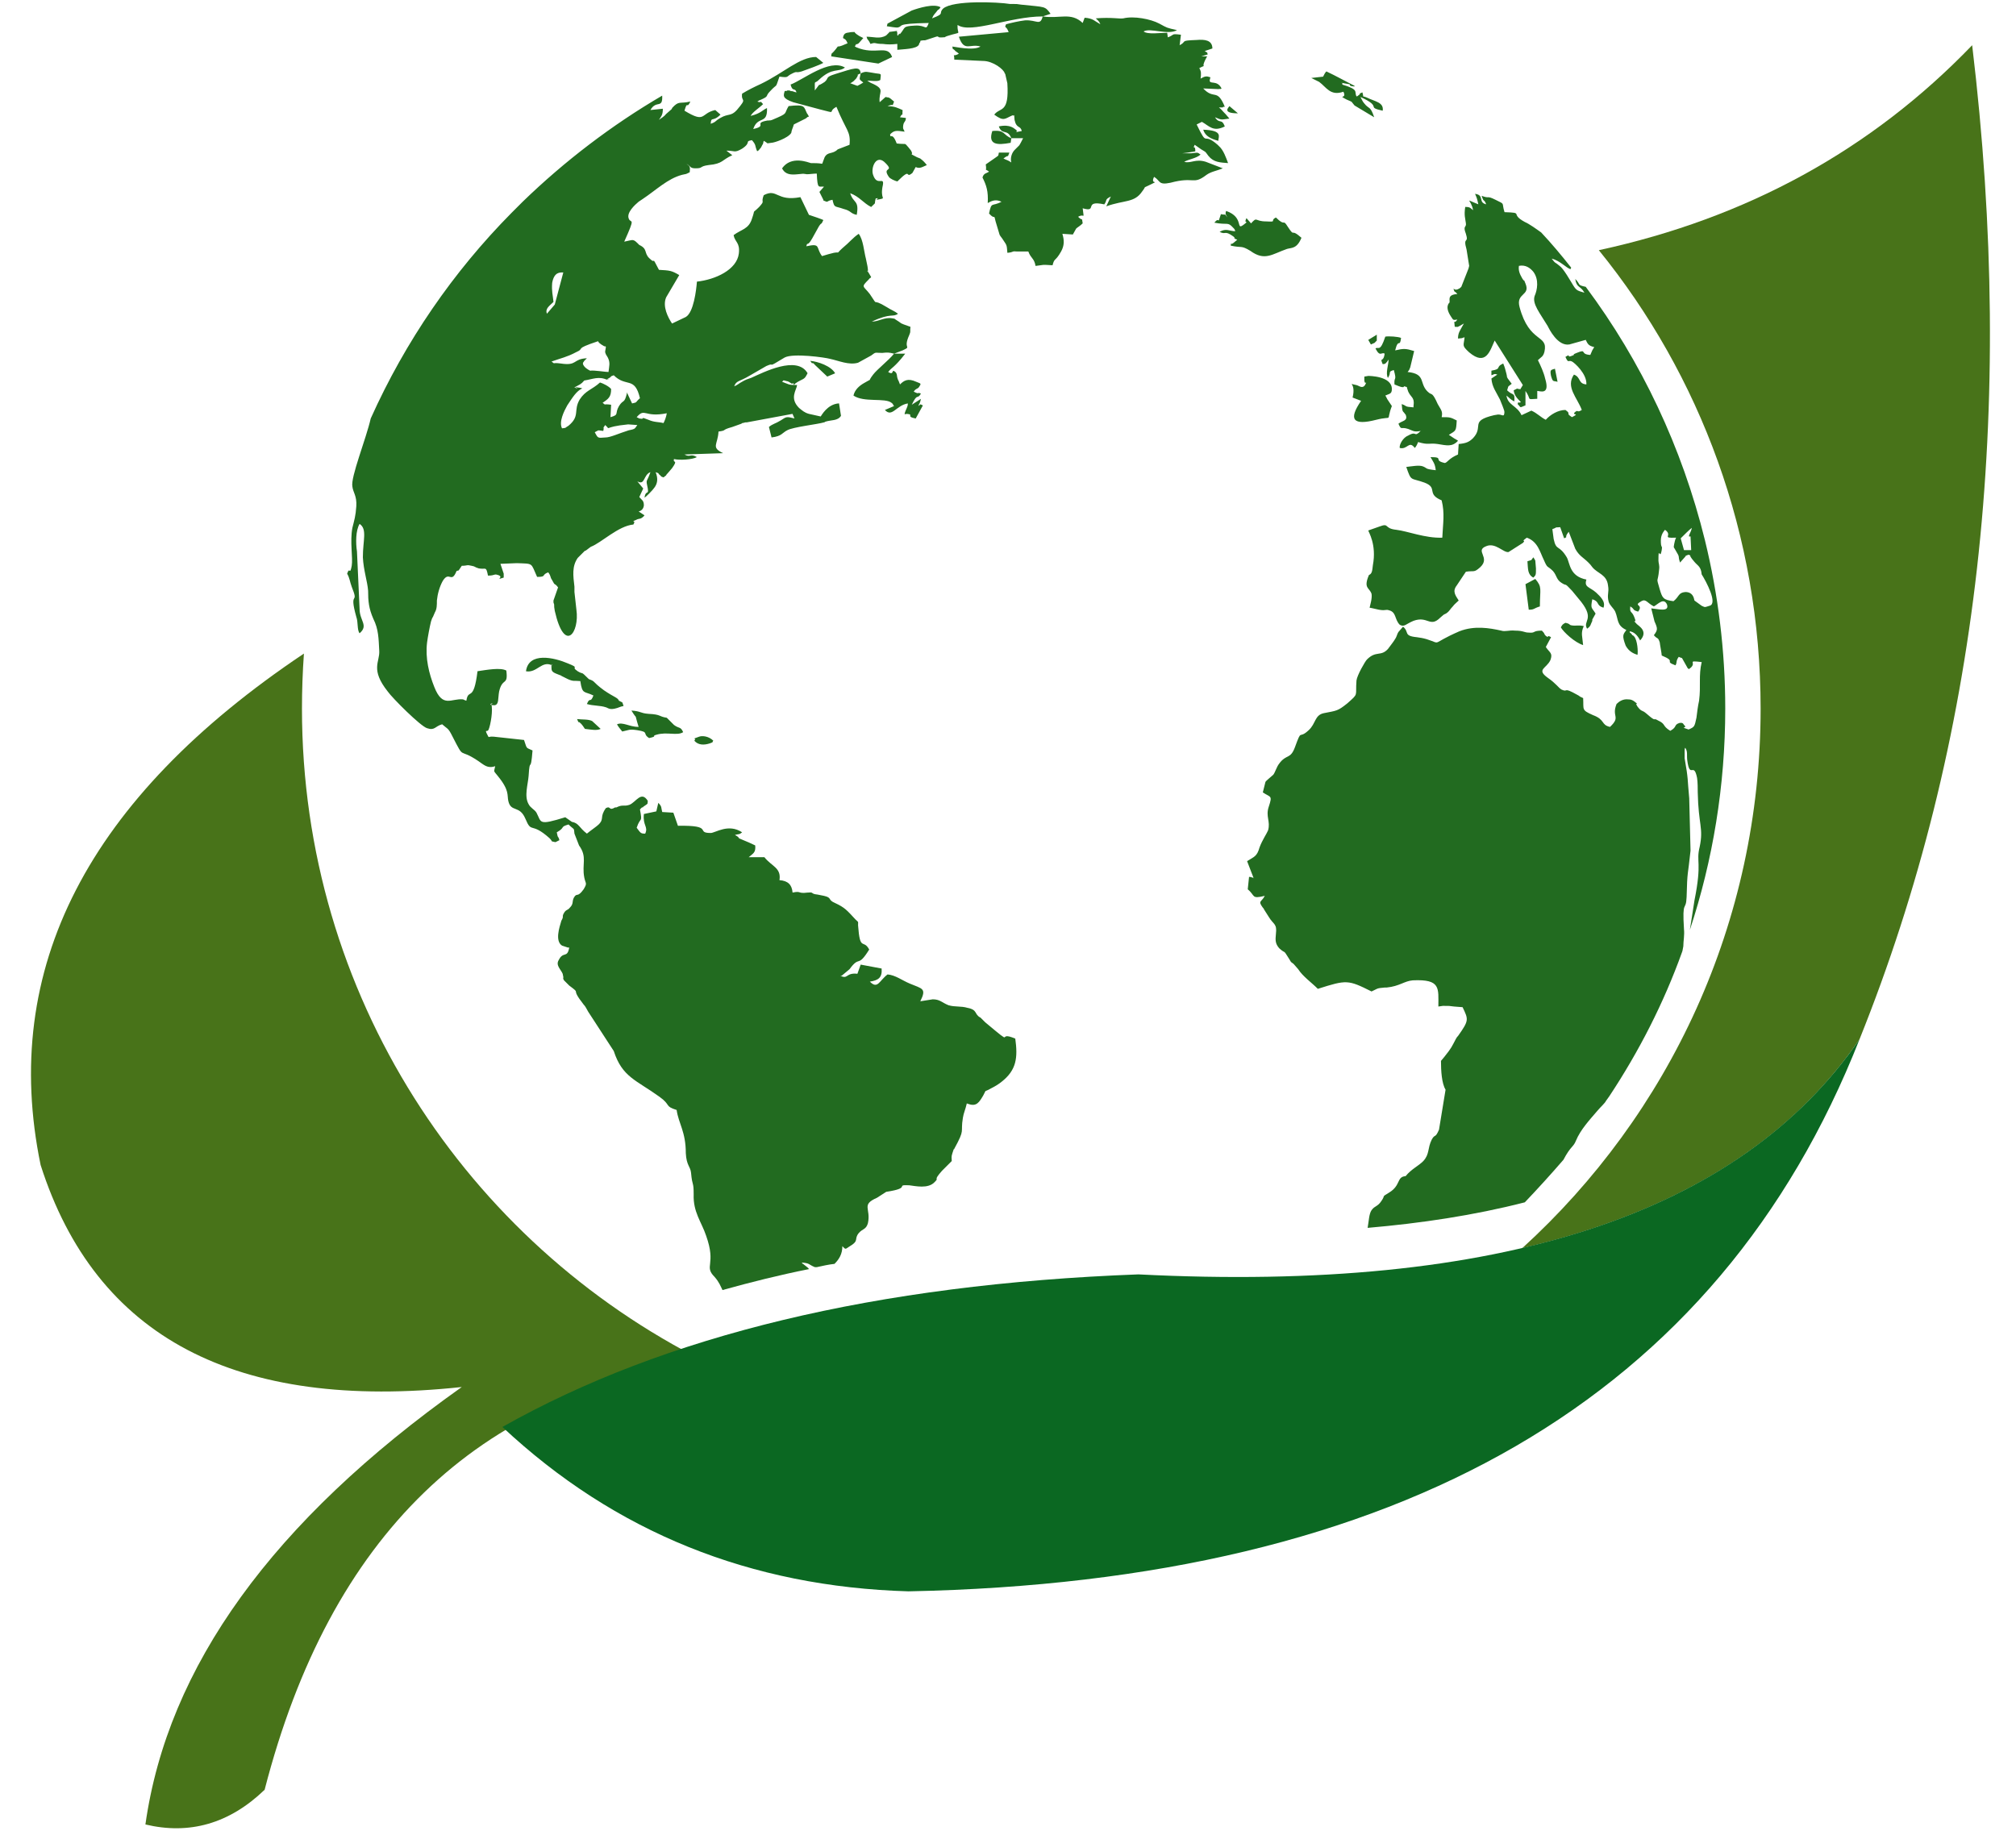
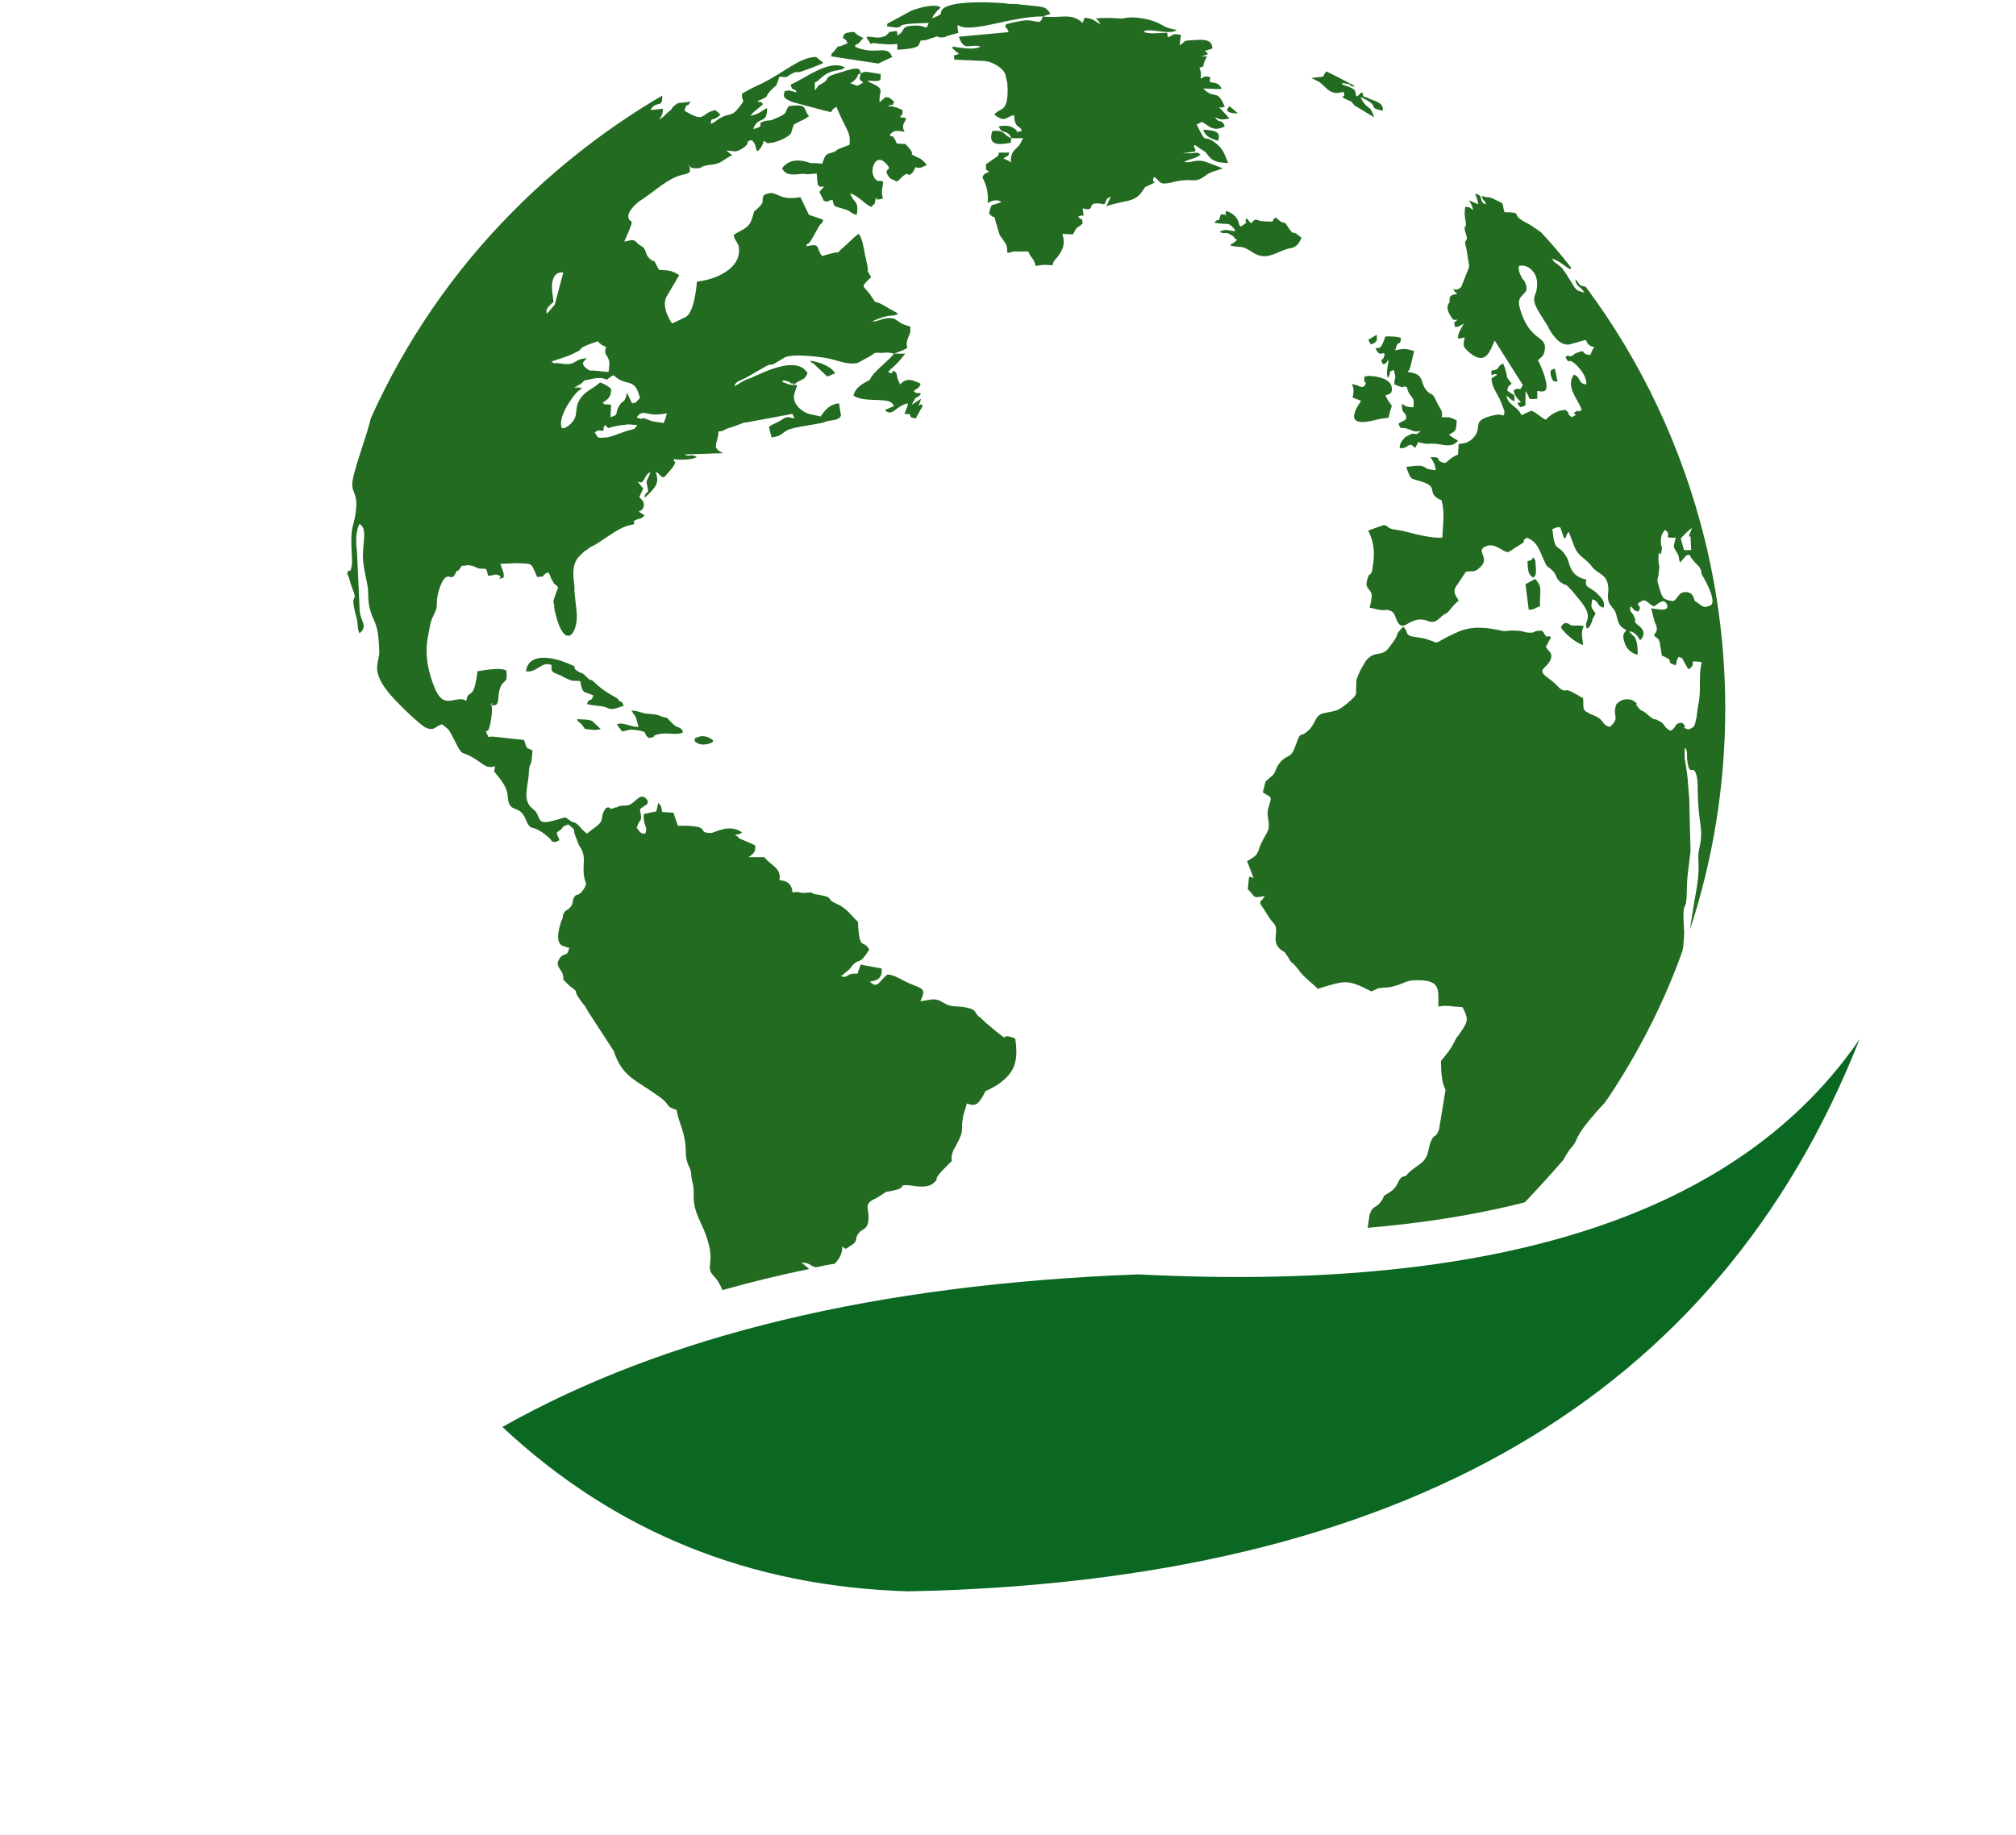
<svg xmlns="http://www.w3.org/2000/svg" height="2010.0" preserveAspectRatio="xMidYMid meet" version="1.0" viewBox="799.6 1017.0 2207.9 2010.0" width="2207.9" zoomAndPan="magnify">
  <g id="change1_1">
-     <path clip-rule="evenodd" d="M2550.62,1291.06c162.12-35.15,298.41-109.75,408.88-224.52 c48.06,400.99,7.17,763.96-123.38,1088.91c-77.47,113.34-200.85,189.38-369.42,228.83c160.68-146.34,261.11-356.51,261.11-591.08 C2727.8,1603.1,2661.81,1428.07,2550.62,1291.06L2550.62,1291.06z" fill="#487319" fill-rule="evenodd" />
-   </g>
+     </g>
  <g id="change1_2">
-     <path clip-rule="evenodd" d="M1089.42,2977.51c71.73-278.32,233.13-433.98,483.48-468.42 c-262.54-131.27-442.59-402.42-442.59-715.9c0-20.09,0.72-40.17,2.15-60.26c-236.72,158.53-332.84,345.04-288.37,560.24 c60.26,188.66,213.76,269.72,461.24,243.18c-207.31,147.05-322.08,306.3-346.47,479.18 C1006.93,3027,1050.69,3014.81,1089.42,2977.51L1089.42,2977.51z" fill="#487319" fill-rule="evenodd" />
-   </g>
+     </g>
  <g id="change2_1">
    <path clip-rule="evenodd" d="M2319.64,1727.92c-7.89,8.61-12.91,1.43-22.95,11.48 c-2.15,2.15-10.76,17.22-11.48,22.95c-1.43,17.93,2.87,13.63-10.04,25.11c-10.76,8.61-11.48,7.89-25.82,10.76 c-10.04,2.15-8.61,11.48-16.5,18.65c-11.48,10.76-7.17-2.87-15.06,18.65c-5.02,13.63-9.33,7.17-17.22,17.93 c-2.87,3.59-4.3,9.33-6.46,12.19c-1.43,1.43-7.89,6.46-8.61,7.89l-2.87,11.48c8.61,5.74,10.76,2.87,6.46,15.78 c-3.59,10.76,2.15,15.78-0.72,25.82c-1.43,3.59-6.46,10.76-9.33,18.65c-2.87,10.04-5.74,10.04-13.63,15.06l7.17,18.65 c-2.15,0.72,2.15,0-1.43-0.72c-4.3-0.72,3.59,0-3.59-0.72l-1.43,13.63c8.61,7.17,3.59,10.76,18.65,7.17 c-3.59,7.17-7.89,5.02-2.15,12.91l0.72,0.72c0,0.72,0.72,0.72,0.72,1.43l5.02,7.89c5.02,8.61,9.33,7.17,7.89,18.65 c-0.72,7.17-0.72,10.76,3.59,15.78c7.89,7.17,3.59,0,10.76,11.48c3.59,5.74,0.72,2.15,5.02,5.74l5.02,5.74 c5.02,7.89,14.35,14.35,21.52,21.52c31.56-10.04,33-10.04,58.82,2.87c6.46-2.87,5.02-3.59,14.35-4.3c0.72,0,1.43,0,2.15,0 c14.35-1.43,19.37-7.17,28.69-7.89c30.85-1.43,27.98,8.61,27.98,28.69l5.02-0.72c7.89,0,6.46,0,12.19,0.72l9.33,0.72 c6.46,13.63,7.17,14.35-5.02,31.56c-0.72,0.72-1.43,1.43-2.15,2.87c-5.02,9.33-4.3,9.33-12.91,20.09l-3.59,4.3 c0,10.76,0.72,24.39,5.02,31.56l-7.17,43.76c-4.3,10.04-4.3,4.3-7.89,10.76c-5.02,10.04-2.15,15.78-9.33,23.67 c-5.74,5.74-12.91,8.61-19.37,16.5c-10.04,0.72-5.02,10.04-17.93,17.93c-9.33,5.74-3.59,2.15-8.61,9.33 c-4.3,6.46-7.17,5.02-10.76,10.04c-2.87,4.3-2.87,11.48-4.3,19.37c58.1-5.02,116.21-13.63,172.16-27.98 c14.35-15.06,28.69-30.84,42.32-46.63c7.89-15.06,10.76-13.63,13.63-20.8c5.02-12.19,15.06-22.95,23.67-33 c3.59-4.3,7.89-7.89,9.33-10.76l3.59-5.02c32.28-48.78,59.54-101.86,79.62-157.81c0.72-1.43,0.72-3.59,1.43-6.46 c0-5.74,1.43-12.19,0.72-18.65c-2.15-33.71,2.15-18.65,2.87-35.15c0.72-30.13,1.43-22.95,4.3-50.93l-1.43-57.39 c-2.15-22.24-0.72-19.37-5.02-43.76v-8.61c0-2.87,0.72-2.87,0.72-2.87c2.87,4.3,1.43,7.89,2.15,13.63 c2.87,21.52,7.17,0.72,10.76,19.37c0.72,5.02,0.72,11.48,0.72,15.78c0.72,35.87,6.46,38.74,2.15,59.54 c-4.3,17.22,2.87,15.78-5.74,58.82c-0.72,4.3-2.87,18.65-5.02,32.28c25.11-76.04,38.74-157.81,38.74-242.46 c0-63.84-7.89-125.53-22.24-184.35c-25.11-101.86-69.58-195.83-130.55-277.61c-10.04-2.15-5.02-2.15-11.48-8.61 c1.43,10.04,5.74,7.17,10.04,15.06c-7.17-2.15-8.61-2.15-12.19-7.89s-10.76-18.65-15.06-21.52c-5.74-5.02-3.59-1.43-8.61-7.89 c9.33,2.15,16.5,10.76,20.8,11.48c0-0.72,0-1.43,0.72-1.43c-10.76-13.63-21.52-26.54-33-38.74c-5.02-3.59-12.91-9.33-17.93-11.48 c-17.22-9.33,0-10.04-22.24-10.76c-3.59-11.48,1.43-7.89-10.04-13.63c-10.04-5.02-5.74-0.72-15.06-4.3 c2.87,8.61,2.15,2.15,5.02,9.33c-9.33-2.15-1.43-10.04-12.19-11.48c2.15,5.02,2.15,5.02,3.59,11.48c-16.5-6.46-7.89-5.74-5.74,6.46 c-2.87-2.15-2.87-3.59-8.61-3.59c-1.43,9.33,0,12.19,0.72,17.93c0.72,5.02-3.59,2.15,0,11.48c3.59,11.48-3.59,2.15,0.72,17.22 l2.87,17.93c0,0.72-0.72,2.15-0.72,2.87l-7.89,20.09c0,0-2.15,2.15-2.87,2.15c-3.59,2.15-5.02,0-5.74,0c2.15,5.74,0,0.72,4.3,5.74 c-11.48,0.72-7.89,6.46-8.61,9.33c0,0-5.74,4.3,1.43,15.06c2.87,4.3,2.15,4.3,7.17,3.59c-4.3,6.46-3.59-2.87-2.87,7.89 c3.59,0,2.15,0.72,5.02-0.72l5.02-2.87c-4.3,7.89-6.46,10.04-6.46,16.5c7.17-0.72,2.15,0,7.17-1.43c-0.72,9.33-3.59,8.61,5.02,16.5 c18.65,15.78,22.95-2.15,27.98-12.91l30.85,48.78c-5.02,7.89-1.43,3.59-5.02,4.3c-2.15,0,2.15-2.15-5.02,1.43 c0.72,5.74,3.59,8.61,7.89,12.91c-3.59,2.15-2.15-2.15-3.59,2.15c4.3,4.3,1.43,4.3,8.61,1.43v-15.78c7.17,10.04,0,9.33,12.91,8.61 v-8.61c2.87,0,14.35,5.02,8.61-13.63c-1.43-6.46-5.02-14.35-7.89-20.09c3.59-3.59,5.74-3.59,7.17-9.33 c4.3-19.37-16.5-8.61-27.26-48.78c-4.3-15.78,12.19-12.19,6.46-25.82c-2.87-7.17,0,0-3.59-5.74c-2.87-5.02-4.3-8.61-3.59-13.63 c7.17-1.43,12.19,2.15,15.78,6.46c6.46,8.61,4.3,20.09,1.43,26.54c-2.87,8.61,5.74,18.65,14.35,33 c1.43,2.87,10.76,22.24,23.67,20.09l17.93-5.02c2.15,4.3,2.87,6.46,9.33,7.89l-2.15,3.59l-2.15,5.02 c-12.19-0.72-2.87-7.17-15.06-2.15c-7.17,2.87,1.43,0.72-6.46,3.59c-5.02,1.43,1.43-3.59-5.74,0.72c3.59,7.89,2.87,2.87,7.17,5.02 c2.87,1.43,16.5,13.63,15.78,25.11c-9.33-0.72-5.74-7.89-13.63-10.76c-9.33,13.63,3.59,25.11,8.61,38.74 c-5.74,3.59-3.59-0.72-7.17,2.15c-5.02,4.3,6.46,0.72-3.59,5.74c-7.89-5.02,0-2.87-7.17-7.89c-7.89,0-16.5,5.02-21.52,10.76 c-5.74-2.87-9.33-7.17-15.78-10.04l-10.76,5.02c-5.02-10.76-15.06-10.76-16.5-21.52c3.59,2.87,4.3,4.3,8.61,6.46 c0.72-10.76-1.43-5.74-7.89-12.19c2.15-6.46,0-2.87,5.02-7.17l-4.3-5.74c-2.15-4.3,0,0.72-1.43-5.02 c-1.43-5.02-1.43-6.46-3.59-11.48c-9.33,4.3-0.72,5.74-12.91,7.89v5.02c2.87-0.72,2.87-2.15,6.46-0.72l-6.46,4.3 c0.72,9.33,5.02,14.35,9.33,22.95l2.87,7.17c1.43,4.3,2.87,5.74,1.43,10.04c-2.15,0.72-2.15-0.72-6.46-0.72l-4.3,0.72 c-27.26,6.46-10.76,12.19-22.95,25.11c-4.3,4.3-7.89,5.74-15.78,6.46l-0.72,11.48c-10.04,4.3-11.48,8.61-14.35,9.33 c-13.63-2.87,0-6.46-15.78-6.46c2.87,5.02,5.02,7.17,5.74,14.35c-12.91-1.43-8.61-2.15-14.35-4.3c-4.3-1.43-11.48,0-17.93,0.72 c5.74,16.5,4.3,11.48,20.09,17.22c15.06,5.74,1.43,12.19,18.65,19.37c3.59,14.35,1.43,25.11,0.72,40.89 c-18.65,0.72-38.02-7.17-50.21-8.61c-14.35-1.43-7.17-7.89-18.65-3.59l-12.19,4.3c0,1.43,9.33,15.06,5.02,38.02 c-0.72,5.74-0.72,9.33-4.3,10.76c-6.46,15.06,0.72,13.63,2.87,20.8c0.72,5.02-1.43,11.48-2.15,15.06c1.43,0,9.33,2.15,10.04,2.15 c7.89,1.43,7.17-0.72,11.48,0.72c7.89,2.15,5.74,10.04,11.48,15.78c5.02,2.87,6.46-0.72,15.06-4.3c15.78-5.74,17.93,7.89,29.41-3.59 c6.46-5.74,2.87-2.15,7.17-5.02c2.87-2.15,3.59-4.3,6.46-7.17c2.15-2.87,3.59-3.59,6.46-6.46c-3.59-5.74-7.17-10.04-2.15-16.5 l10.04-15.06c9.33-1.43,8.61,1.43,15.78-5.02c11.48-10.76-6.46-17.93,6.46-22.95c10.04-4.3,18.65,7.17,24.39,6.46l15.78-10.04 c4.3-4.3-3.59,0,4.3-5.74c12.19,4.3,14.35,15.78,18.65,24.39c4.3,10.04,3.59,5.74,10.04,12.19c4.3,5.02,3.59,9.33,9.33,12.91 c6.46,4.3,2.15-1.43,11.48,8.61l10.04,12.19c15.06,19.37,1.43,20.8,6.46,29.41c4.3-2.87,3.59-4.3,5.74-8.61c0,0,0-0.72,0-1.43 l3.59-6.46c-4.3-7.17-5.74-5.02-3.59-15.78c8.61,2.87,3.59,6.46,12.19,9.33c2.87-7.17-4.3-12.91-7.89-16.5 c-7.17-6.46-13.63-5.74-10.76-14.35c-18.65-3.59-17.93-17.93-21.52-24.39c-8.61-14.35-11.48-6.46-14.35-20.09l-1.43-10.76 c7.89-2.87,0-1.43,8.61-2.15l4.3,12.19c5.02-2.15-0.72,0,5.02-7.17l7.17,18.65c4.3,7.89,8.61,9.33,14.35,15.06 c2.87,2.87,1.43,1.43,4.3,5.02c5.74,7.17,15.78,7.89,17.22,20.09c1.43,7.89-1.43,10.04,0.72,17.93c1.43,4.3,5.02,6.46,7.17,10.76 c3.59,8.61,1.43,15.06,12.19,20.09c-3.59,5.02-5.02,5.74-0.72,17.22c3.59,6.46,8.61,8.61,12.91,10.04c0.72-3.59,0-15.78-3.59-20.09 l-0.72-0.72c-0.72-0.72-0.72-0.72-1.43-0.72c0-0.72-0.72-0.72-0.72-1.43c-2.15-2.15-1.43,0-2.15-2.87 c5.02,0.72,8.61,4.3,11.48,10.04c9.33-10.04-1.43-15.78-3.59-17.93c-7.17-7.89,1.43,2.15-2.87-7.89c-2.87-7.17-5.02-3.59-4.3-11.48 c5.74,3.59,1.43,3.59,8.61,5.74c6.46-8.61-6.46-5.74,3.59-11.48c5.02-2.87,6.46,2.15,13.63,5.74c4.3-2.15,10.76-10.04,14.35-2.15 c2.87,8.61-9.33,5.02-17.22,4.3l3.59,14.35c3.59,7.89,3.59,9.33-0.72,15.06c4.3,5.02,4.3,1.43,6.46,7.89 c0,1.43,2.15,12.19,2.15,14.35c17.22,7.17,1.43,5.74,15.06,10.76c2.15-3.59,0-4.3,3.59-9.33c2.87,1.43,2.15,0.72,3.59,1.43 l6.46,11.48c0-0.72,0.72,0,0.72,0.72c11.48-7.17-4.3-10.04,14.35-7.89c-3.59,15.06-0.72,25.82-2.87,42.32 c-1.43,6.46-2.15,12.91-2.87,18.65c-2.15,10.04-2.15,10.04-8.61,12.91c-11.48-3.59,0-0.72-5.02-5.02c-0.72-0.72-0.72-2.87-5.02-2.15 c-6.46,2.15-2.15,4.3-10.04,8.61c-9.33-5.74-4.3-7.17-13.63-11.48c-5.74-3.59-0.72,2.87-12.19-7.17c-5.74-5.02-5.02-1.43-10.04-7.89 c-4.3-6.46,3.59,0-3.59-5.74c-2.15-1.43-3.59-2.15-6.46-2.15c-5.74-0.72-10.04,2.15-12.91,5.02c-5.74,14.35,5.02,13.63-7.17,25.11 c-10.04-2.15-5.02-7.89-18.65-12.91c-12.91-5.74-10.04-5.74-10.76-18.65c-6.46-2.87-2.15-1.43-6.46-3.59 c-16.5-9.33-9.33-2.15-17.22-5.74c-3.59-2.15-5.74-6.46-15.06-12.91c-12.91-9.33-1.43-10.04,2.87-19.37 c2.87-7.89-0.72-7.89-5.02-14.35l5.74-10.76c-6.46-3.59-0.72,2.15-5.74-1.43c-2.87-2.87,0-1.43-4.3-5.74 c-10.76,0-6.46,2.87-14.35,2.15c-5.02,0-5.74-2.15-15.06-2.15c-6.46-0.72-10.76,1.43-15.06,0c-12.91-2.87-29.41-5.74-45.91,0.72 c-33,14.35-17.93,14.35-35.87,8.61c-5.02-1.43-6.46-1.43-10.76-2.15c-15.06-1.43-7.89-5.74-15.06-11.48l-5.02,5.74 c-1.43,2.15-1.43,3.59-2.87,6.46C2325.38,1720.75,2323.23,1722.9,2319.64,1727.92L2319.64,1727.92z M2155.37,1141.14l-9.33-7.89 C2146.05,1133.97,2136.72,1141.14,2155.37,1141.14L2155.37,1141.14z M2298.12,1389.34l2.87,5.02c5.74-2.87,2.15,0,6.46-4.3v-6.46 L2298.12,1389.34z M2498.26,1428.79c2.15,7.17,2.15,5.02,7.17,6.46l-2.87-14.35C2498.26,1422.34,2496.82,1421.62,2498.26,1428.79 L2498.26,1428.79z M2133.85,1171.27c0-4.3,5.74-11.48-16.5-12.19C2119.51,1166.25,2125.96,1169.12,2133.85,1171.27L2133.85,1171.27z M1559.99,1828.35c4.3,5.02,10.76,5.02,17.22,2.87c4.3-1.43,2.15-1.43,3.59-2.87c-5.02-5.02-12.19-5.74-15.78-4.3 C1554.97,1827.63,1563.58,1824.76,1559.99,1828.35L1559.99,1828.35z M2472.43,1631.8c0.72,8.61,0,14.35,6.46,17.93 c2.87-2.87,2.87-2.87,2.87-10.04l-0.72-8.61c-1.43-2.87-1.43-2.15-2.15-3.59C2475.3,1631.8,2478.89,1629.64,2472.43,1631.8 L2472.43,1631.8z M1440.2,1815.43c6.46,0.72,12.91,2.15,17.22,0l-9.33-8.61c-4.3-2.15-10.76-1.43-16.5-2.15 c3.59,7.89-0.72,0,4.3,5.02C1437.33,1811.13,1438.76,1813.28,1440.2,1815.43L1440.2,1815.43z M1705.61,1429.51l8.61-3.59 c-4.3-7.89-18.65-12.91-27.26-13.63c4.3,6.46,0-1.43,5.74,5.02L1705.61,1429.51z M1907.18,1168.4c-9.33-3.59-6.46-9.33-20.8-7.89 c-5.02,15.06,5.02,15.78,20.09,12.91L1907.18,1168.4h12.91c-0.72,1.43-3.59,7.17-4.3,7.89l-4.3,4.3l-0.72,0.72 c-2.87,2.87-5.02,8.61-3.59,13.63c-4.3-2.87-4.3-2.15-8.61-4.3c7.17-5.74,3.59,0.72,6.46-6.46h-11.48 c-1.43,5.02,2.87,0.72-14.35,12.91c1.43,9.33-2.15,3.59,3.59,7.89c-2.87,2.15-5.74,1.43-7.17,6.46c4.3,8.61,6.46,15.06,5.74,27.98 c2.87-1.43,7.89-5.02,15.06-1.43c-10.76,5.74-10.76-0.72-13.63,12.91c7.17,7.89,5.02-0.72,7.17,8.61l4.3,14.35 c0,0.72,0.72,0.72,0.72,1.43l2.15,2.87c5.02,7.89,5.02,5.74,5.74,15.78c7.89-0.72,4.3-2.15,10.76-1.43c5.74,0,3.59,0,12.19,0 c2.87,7.89,6.46,7.17,7.89,15.78c12.19-1.43,5.02-1.43,18.65-0.72c2.15-8.61,2.87-3.59,9.33-15.06c3.59-6.46,3.59-12.19,1.43-19.37 l11.48,0.72l3.59-6.46c1.43-1.43,4.3-2.87,7.17-5.74c-1.43-7.89,0.72-1.43-5.02-7.17c7.17-4.3,6.46,4.3,5.02-9.33 c17.22,5.02,0-9.33,23.67-4.3c3.59-5.02,0-5.02,7.17-8.61l-5.02,10.76c20.09-7.17,30.85-3.59,39.45-16.5c5.02-6.46,0-2.87,7.17-6.46 c14.35-7.17,0.72,0.72,5.74-9.33c7.17,4.3,4.3,9.33,17.93,6.46c26.54-7.17,24.39,2.87,39.45-8.61c5.02-3.59,10.76-4.3,17.93-7.17 l-18.65-7.17c-11.48-3.59-16.5,2.15-23.67,0c5.02-2.87,12.91-3.59,17.93-7.89c-3.59-2.87-3.59-2.15-10.04-1.43h-8.61 c-0.72,0-1.43,0-1.43,0l5.74-0.72c3.59-0.72,5.74-0.72,8.61-1.43c0-8.61-3.59-0.72-0.72-7.17l7.17,5.02 c5.74,3.59,3.59,1.43,7.89,7.17c5.74,7.17,12.91,7.17,21.52,7.89c-2.15-5.74-5.02-14.35-10.04-18.65c-0.72-0.72-0.72-0.72-1.43-1.43 c-17.22-15.06-10.04,4.3-22.95-22.24l5.74-2.87c7.89,4.3,12.19,11.48,25.11,5.02c-3.59-9.33-5.74-2.15-10.76-10.04 c7.17,2.87,5.74,2.87,15.78,1.43l-4.3-5.02l-0.72-0.72c-3.59-3.59-2.87-3.59-6.46-6.46h4.3c0-0.72,0.72-0.72,1.43-0.72h0.72 c-8.61-20.8-11.48-7.17-23.67-20.09l16.5,0.72c4.3-0.72,1.43,0.72,3.59-0.72c-5.02-10.04-13.63-3.59-12.91-9.33 c0-0.72,0.72-2.15,0.72-2.87c-4.3-1.43-5.74-1.43-10.76,1.43c0.72-5.74,0.72-7.89-1.43-11.48c10.76-5.74-0.72,3.59,8.61-12.91 c-0.72,0-6.46,0-6.46,0l7.17-2.15c-2.15-4.3,2.15,0-2.15-2.87c0,0-0.72-0.72-1.43-0.72l8.61-2.87c0-9.33-8.61-10.04-17.22-9.33 c-19.37,0.72-10.04,1.43-18.65,5.74l1.43-11.48c-11.48-1.43-6.46,0-14.35,2.87l-0.72-5.02c-7.17,0-21.52,2.15-25.82-1.43 c7.17-4.3,26.54,4.3,36.58-1.43c-12.19-2.87-10.04-2.15-19.37-7.17s-27.98-8.61-39.45-5.74c-4.3,0.72-12.91-1.43-30.13,0 c2.15,2.15,3.59,2.87,5.02,6.46c-6.46-3.59-7.89-6.46-17.22-7.17l-2.15,5.74c-12.91-12.19-25.11-4.3-43.76-7.17l8.61-2.87 c-6.46-8.61-5.02-7.17-32.28-10.04c-5.02-0.72-4.3-0.72-8.61-0.72c-3.59,0-0.72,0-3.59,0c-12.91-2.15-62.41-4.3-73.17,5.02 c-5.74,5.74,2.87,5.02-12.19,10.76c2.15-5.02,2.87-4.3,6.46-9.33c0.72,0,2.15-1.43,2.87-2.87c-7.17-4.3-23.67,0.72-31.56,3.59 l-26.54,14.35l-0.72,2.87c4.3,0.72,9.33,1.43,11.48,1.43c7.89-1.43-4.3-4.3,34.43-5.02c-3.59,9.33-2.15,2.15-15.06,2.87 c-14.35,0.72-10.04,2.15-16.5,9.33c-0.72,0-0.72-0.72-0.72-0.72c-2.87,5.74-2.15-0.72-2.15-1.43c-2.87-0.72,4.3-2.15-5.02-0.72 c-6.46,0.72-2.87,0.72-4.3,1.43l-2.87,2.87c-7.17,4.3-13.63,1.43-21.52,1.43c1.43,5.02,0.72,0.72,4.3,7.89c6.46-2.15,3.59,0,13.63,0 c5.02,0.72,9.33,0.72,15.78,0v6.46c5.74-0.72,21.52-0.72,23.67-5.74l0.72-2.15c0.72,0,0.72-0.72,0.72-0.72c0-0.72,0-1.43,0.72-1.43 c2.87-0.72,4.3,0,5.74-0.72l4.3-1.43c14.35-5.02,4.3-0.72,13.63-1.43c7.17-0.72-0.72,0.72,5.02-1.43c17.93-5.74,10.76,0,11.48-12.19 c14.35,10.04,57.39-9.33,93.25-9.33c-2.87,10.76-6.46,3.59-19.37,4.3c-6.46,0.72-15.78,2.87-20.8,4.3c-2.15,5.02,0,0.72,2.87,8.61 l-54.52,5.02c5.74,17.22,12.19,7.17,23.67,10.76c-7.89,5.02-28.69,0-30.85,0c1.43,5.74-0.72,0.72,2.87,4.3 c0,0.72,2.15,1.43,4.3,3.59c-7.89,4.3-5.02-2.15-5.02,6.46l31.56,1.43c10.76,0,22.95,9.33,23.67,13.63 c0.72,0.72,0.72,0.72,0.72,1.43l2.15,9.33c2.15,33.71-7.89,25.82-14.35,34.43c10.76,7.89,11.48,4.3,20.09,0.72 c2.15,1.43,1.43-3.59,2.15,5.02c2.15,10.04,6.46,5.74,7.89,12.19c-10.76,2.15-2.87,0.72-6.46-1.43c-1.43-0.72-5.74-6.46-18.65-3.59 C1897.14,1165.53,1902.87,1157.64,1907.18,1168.4L1907.18,1168.4z M2533.41,1723.62c-0.72-9.33-2.87-12.91,0.72-20.8 c-6.46-1.43-7.89,0-12.91-0.72c-4.3-0.72-0.72-1.43-7.17-2.87c-2.87,1.43-3.59,2.15-5.02,5.02 C2511.89,1709.27,2524.08,1720.75,2533.41,1723.62L2533.41,1723.62z M2470.28,1656.9l3.59,27.98c6.46,0,5.02-1.43,12.19-3.59 c0-19.37,2.87-20.8-5.02-30.13L2470.28,1656.9z M1529.86,1803.24c-9.33-1.43-5.74-3.59-20.09-4.3c-9.33-0.72-7.89-2.87-18.65-3.59 c7.89,12.91,2.15-0.72,7.89,17.93c-10.04,0-17.22-5.74-23.67-2.87c1.43,2.87,3.59,5.02,5.74,7.89c7.17-1.43,7.17-2.87,16.5-1.43 c13.63,2.15,5.02,3.59,12.91,8.61c10.04-2.15,2.15-2.15,7.89-3.59c11.48-3.59,22.95,1.43,29.41-2.87c-2.87-6.46-4.3-3.59-10.04-7.89 L1529.86,1803.24z M1717.09,1067.98l-2.15,2.87c-5.74,7.17-4.3,2.87-5.02,7.89l51.65,7.89l15.06-7.17 c-5.02-14.35-17.93-1.43-39.45-10.76c0,0-0.72-0.72-1.43-0.72c2.87-5.02,0-0.72,4.3-3.59l5.02-5.74l-4.3-2.15 c-9.33-5.74-1.43-4.3-9.33-4.3c-2.15,0.72-6.46,0-7.89,3.59c-2.15,5.74,1.43,0.72,4.3,8.61 C1722.82,1066.54,1719.95,1067.98,1717.09,1067.98L1717.09,1067.98z M2235.72,1102.41l8.61,4.3c7.89,5.74,12.19,15.78,26.54,10.76 c4.3,8.61-7.17,2.87,3.59,8.61c7.89,3.59,3.59,0.72,8.61,6.46l21.52,12.91c-4.3-12.91-5.74-8.61-10.76-15.06 c-1.43-1.43-2.87-4.3-4.3-7.17c25.11,11.48,5.02,10.76,24.39,15.06c1.43-9.33-8.61-10.04-17.22-14.35 c-6.46-2.87-2.87,1.43-5.02-5.74c-5.74,2.15-1.43,1.43-2.87,2.15l-2.87,2.15h-0.72c-2.87-5.02,3.59-7.17-15.78-12.91 c2.87-2.15-7.89-2.87,5.74-0.72c6.46,0.72-1.43,2.15,7.89,2.87v-0.72c-10.04-5.02-20.09-10.76-30.85-15.78 c-1.43,1.43-2.15,2.87-3.59,5.74L2235.72,1102.41z M1477.5,1784.59c-1.43-3.59-5.02-3.59-16.5-11.48 c-13.63-10.04-8.61-9.33-16.5-12.19c-10.04-10.04-5.02-4.3-12.19-8.61c-8.61-5.74,3.59-2.87-10.76-8.61 c-15.06-6.46-43.04-12.91-45.91,8.61c12.19,2.15,17.22-12.19,28.69-6.46c2.15,8.61-1.43-8.61-0.72,3.59c0,4.3,4.3,5.02,9.33,7.17 c0.72,0,1.43,0.72,1.43,0.72l7.17,3.59c6.46,2.87,6.46,1.43,13.63,2.15c2.15,15.06,4.3,10.76,14.35,15.78 c-3.59,9.33-3.59,0.72-7.17,9.33c7.17,2.15,14.35,1.43,20.8,3.59c2.87,0.72,4.3,4.3,16.5-0.72l2.87-0.72 C1480.37,1784.59,1482.52,1787.46,1477.5,1784.59L1477.5,1784.59z M2323.95,1461.79l-4.3-6.46c-0.72-0.72-2.15-4.3-2.87-5.02 c4.3-2.15,7.17-1.43,7.17-7.17c0-14.35-25.11-14.35-25.82-14.35l-4.3,0.72c-0.72,12.91,4.3,2.15,0.72,9.33 c-2.87,4.3-6.46,0.72-9.33,0c-11.48-2.15,0-3.59-4.3,13.63l9.33,3.59c-14.35,20.8-8.61,27.26,16.5,20.8 C2326.82,1471.83,2316.77,1480.44,2323.95,1461.79L2323.95,1461.79z M1778.78,1404.4c-5.74,7.17-18.65,17.22-22.95,22.95 c-7.17,9.33,0.72,2.87-10.04,9.33c-5.02,2.87-10.04,7.17-11.48,13.63c11.48,7.89,34.43,2.15,41.61,7.89 c2.87,2.15,0.72,1.43,2.87,3.59l-10.04,4.3c7.89,8.61,12.19-5.02,25.11-7.17c0,4.3-2.15,5.74-3.59,11.48c2.87,1.43-1.43,0,2.87,0 c7.89,0.72-2.15,2.87,9.33,5.02l7.89-14.35c-4.3-1.43-0.72-2.15-5.02,0.72c1.43-4.3,1.43-1.43,2.87-7.89l-10.04,6.46 c6.46-13.63,5.74-5.02,10.04-12.19c-5.02-2.15-0.72,1.43-7.89-2.15c2.15-3.59,4.3-2.87,5.74-5.02c2.87-4.3,2.15-3.59-2.87-5.74 c-9.33-4.3-13.63-1.43-17.93,2.87c-0.72-1.43-1.43-4.3-2.15-5.02l-0.72-2.15c-0.72-2.15,0-4.3-2.15-6.46c-5.02-4.3-0.72,4.3-7.89,0 c3.59-5.02,6.46-4.3,18.65-20.09H1778.78l9.33-3.59c10.76-5.02,0-0.72,7.17-16.5c2.15-5.02,0.72-3.59,1.43-9.33 c-14.35-5.02-7.89-2.87-15.06-7.17c-3.59-2.15-0.72-1.43-5.02-2.15c-8.61-1.43-14.35,3.59-22.24,3.59 c21.52-10.04,22.95-4.3,28.69-8.61c-3.59-2.87-7.89-4.3-12.19-7.17c-18.65-11.48-7.89,1.43-18.65-14.35 c-7.17-9.33-10.04-7.17-1.43-15.78c3.59-4.3,0,0.72,2.87-2.87c-10.04-17.93,0.72,7.89-5.74-20.09c-2.15-7.89-2.87-20.8-7.89-27.26 c-6.46,4.3-10.04,9.33-17.93,15.78c-7.89,7.17-1.43,3.59-9.33,5.02c-2.87,0.72-8.61,2.15-12.91,3.59 c-7.17-9.33-0.72-14.35-17.22-10.76c1.43-5.74,0.72,1.43,6.46-8.61l7.17-12.91c3.59-5.74,2.15-0.72,5.02-7.17 c-0.72-0.72-11.48-4.3-15.78-5.74l-9.33-19.37c-26.54,5.02-25.11-10.04-40.17-2.15c-3.59,9.33,2.15,5.02-5.02,12.91 c-8.61,8.61-3.59,0.72-7.89,12.91c-3.59,11.48-11.48,11.48-20.09,17.93c1.43,7.89,7.17,7.89,5.74,20.08 c-2.15,17.93-25.82,28.69-45.91,30.85c-0.72,9.33-3.59,33.71-12.19,38.74l-15.06,7.17c-4.3-6.46-10.76-18.65-6.46-28.69l14.35-24.39 c-8.61-5.02-10.04-5.02-22.24-5.74c-9.33-17.93-2.15-4.3-10.76-12.91c-5.74-5.74-1.43-10.04-10.76-14.35 c-7.17-7.17-5.74-5.74-16.5-3.59c12.91-28.69,7.17-19.37,5.02-25.11c-2.87-6.46,6.46-15.06,10.76-18.65l4.3-2.87 c15.06-10.04,27.26-22.24,43.04-26.54c5.74-1.43,2.87,0,8.61-2.87c0.72-6.46,0-6.46-3.59-9.33c5.02,2.87,3.59,5.02,10.04,5.02 c8.61,0,3.59-2.15,14.35-3.59c15.78-1.43,14.35-5.74,25.82-10.76l-6.46-5.02c9.33,0,8.61,2.87,17.22-2.15 c10.76-7.17,2.15-7.89,10.76-9.33c5.02,5.74,2.87,5.74,5.74,12.19l2.15-1.43c0-0.72,0,0,2.15-2.87l1.43-2.87 c0.72-1.43,0,2.15,1.43-4.3c6.46,3.59,1.43,2.87,8.61,2.15c2.87,0,17.93-5.02,21.52-10.76c0.72-4.3,1.43-4.3,2.87-9.33l12.91-6.46 c3.59-2.15-0.72-0.72,3.59-2.15c-0.72-1.43-1.43-2.87-2.15-3.59c-3.59-7.17-1.43-10.04-20.09-7.89c-5.74,9.33,0.72,7.17-17.93,15.06 c-4.3,1.43,0,0-3.59,0.72c-0.72,0-0.72,0-1.43,0c-16.5,2.87,0.72,5.74-15.78,9.33c5.02-15.06,15.78-4.3,15.06-22.95 c-5.02,2.15-6.46,5.74-17.93,8.61c2.15-4.3,9.33-8.61,13.63-12.91c-4.3-5.02-0.72-0.72-6.46-2.87c0.72,0,1.43-0.72,1.43-0.72 s0.72-0.72,1.43-0.72c11.48-5.02,5.02-3.59,11.48-10.04c8.61-9.33,5.02-1.43,10.04-15.78c11.48,1.43,6.46,0,14.35-3.59 c5.74-2.87,2.87,0,10.04-2.15c4.3-1.43,20.09-7.17,23.67-9.33l-7.89-6.46c-17.93,0-35.15,17.22-60.26,29.41 c-7.89,3.59-13.63,6.46-20.8,10.76c-1.43,10.04,6.46,3.59-5.74,17.93c-6.46,7.17-9.33,3.59-17.93,8.61 c-6.46,3.59-4.3,4.3-10.76,6.46c0.72-8.61,2.15-1.43,10.76-10.04l-5.74-5.02c-16.5,3.59-10.04,15.06-33.71,0.72 c3.59-12.19,2.15-0.72,6.46-10.04c-12.19,2.87-12.19-1.43-20.09,7.17c0,0.72,0,0.72-0.72,1.43l-5.74,5.02 c-2.15,2.87-5.02,4.3-7.89,6.46c2.87-4.3,4.3-5.74,4.3-12.19l-13.63,1.43c6.46-11.48,13.63-0.72,12.91-15.78 c-55.23,32.28-106.88,71.73-152.79,116.21c-0.72,0.72-1.43,1.43-2.15,2.15l-0.72,0.72c-1.43,1.43-2.87,2.87-5.02,5.02 c-1.43,1.43-2.87,2.87-4.3,4.3c-63.84,64.56-116.21,140.6-154.23,225.24c-5.02,22.24-22.24,64.56-20.09,74.6 c0.72,6.46,5.02,10.04,4.3,21.52c-0.72,10.76-2.15,15.06-4.3,23.67c-2.87,15.06,0.72,33-0.72,41.61c-2.15,11.48-2.15,0-5.02,8.61 c2.87,5.02,2.87,8.61,5.02,14.35c8.61,21.52-3.59,2.15,5.02,33c2.15,5.74,0.72,14.35,3.59,17.93c10.04-8.61,0-13.63,0-26.54 l-2.87-63.13c-1.43-9.33-1.43-22.95,2.87-30.13c8.61,5.74,3.59,17.93,3.59,36.58c0.72,14.35,5.02,26.54,5.74,36.58 c0,11.48,0.72,19.37,5.74,30.85c5.74,11.48,5.74,21.52,6.46,35.15c0.72,12.19-10.04,20.09,9.33,44.47 c5.02,7.17,35.87,38.02,43.04,40.17c8.61,2.87,8.61-2.15,16.5-4.3c6.46,5.74,6.46,3.59,11.48,13.63 c13.63,26.54,5.74,11.48,27.98,26.54c6.46,4.3,10.04,8.61,18.65,5.74c-1.43,7.17-2.15,4.3,2.87,10.76 c12.91,15.78,10.04,20.8,11.48,27.26c2.87,12.91,12.19,4.3,18.65,19.37c7.17,17.22,5.74,2.87,26.54,21.52c4.3,4.3,0,2.87,6.46,4.3 l4.3-2.15c-1.43-5.74-1.43-0.72-2.87-8.61c10.04-5.74,2.87-5.74,12.91-8.61c6.46,6.46,5.74,2.87,6.46,10.04l5.02,12.91 c9.33,12.91,2.87,20.09,5.74,35.15c1.43,7.17,3.59,5.74-0.72,12.91c-7.17,10.04-7.17,2.87-10.76,9.33c-2.15,4.3,0,6.46-4.3,10.76 c-2.87,3.59-4.3,1.43-7.17,7.17c-1.43,3.59,0.72,2.15-2.15,7.17c-2.15,7.17-7.17,22.24,0.72,27.26l6.46,2.15c0,0,0.72,0,1.43,0 c-2.15,12.19-6.46,3.59-11.48,13.63c-3.59,5.74,2.15,10.04,4.3,15.06l0.72,3.59c0,2.87-0.72,0.72,0.72,3.59c0,0,5.02,5.02,5.74,5.74 c14.35,10.76,0,0.72,15.78,20.8c2.15,2.15,2.87,4.3,5.02,7.89l27.98,43.04c9.33,28.69,24.39,31.56,50.21,50.21 c12.91,9.33,5.02,10.04,18.65,14.35c2.15,15.06,10.04,23.67,10.04,47.34c0.72,13.63,5.02,14.35,5.74,21.52 c1.43,15.78,2.87,8.61,2.87,23.67c-0.72,19.37,8.61,30.13,13.63,45.19c11.48,32.28-2.87,33,9.33,45.19 c5.02,5.74,6.46,10.04,8.61,14.35c30.85-8.61,62.41-16.5,94.69-22.95c-0.72-1.43-2.15-2.15-6.46-5.74c-0.72,0-0.72-0.72-1.43-1.43 c9.33,0.72,7.17,2.15,14.35,5.02c0.72,0,1.43,0,2.15,0c6.46-1.43,12.91-2.87,19.37-3.59c5.02-5.02,8.61-10.76,8.61-19.37 c3.59,3.59,2.87,3.59,7.17,0.72c12.19-7.17,5.02-7.89,10.76-15.06c4.3-5.02,7.89-3.59,10.04-10.76c3.59-16.5-7.89-20.09,10.04-27.98 l10.04-6.46c28.69-4.3,8.61-7.89,25.11-7.17c6.46,0.72,20.8,4.3,27.98-3.59c5.74-5.74-2.87,0,7.89-12.19l10.76-10.76 c0-3.59-0.72-4.3,0.72-8.61l1.43-4.3c0.72,0,0.72-0.72,0.72-0.72c12.19-22.24,6.46-16.5,9.33-33.71c0.72-5.02,2.87-9.33,4.3-15.78 l2.15,0.72c8.61,2.87,11.48-2.15,15.78-9.33c4.3-7.89,0-2.87,8.61-7.89c4.3-2.15,7.89-4.3,11.48-7.17 c16.5-12.91,17.93-26.54,15.06-47.34c-22.24-9.33,2.15,11.48-33-17.93l-5.02-5.02c-7.17-3.59-2.87-8.61-14.35-10.76 c-7.17-2.15-13.63-0.72-20.8-2.87c-7.17-2.87-9.33-6.46-17.22-6.46l-13.63,2.15c7.17-14.35,2.15-13.63-11.48-19.37 c-8.61-3.59-15.78-9.33-24.39-10.04c-9.33,7.17-10.76,16.5-19.37,7.89c9.33-1.44,13.63-4.3,12.91-14.35 c-7.89-1.43-15.78-2.87-22.95-4.3l-3.59,10.04c-12.91-1.43-10.04,6.46-18.65,2.15c0.72,0,1.43,0,1.43,0l8.61-7.17 c11.48-15.78,8.61-0.72,21.52-21.52c-6.46-12.19-10.04,2.87-12.19-26.54c0-5.02,0.72-2.87-2.87-6.46 c-9.33-10.04-11.48-12.91-22.24-17.93c-8.61-3.59-2.87-5.74-12.19-7.89l-7.17-1.43c-7.89-0.72-3.59-2.87-10.04-2.15h-0.72 c-11.48,1.43-6.46-2.15-16.5,0c-0.72-8.61-5.02-12.91-14.35-13.63c2.15-13.63-8.61-15.06-16.5-25.11h-17.22 c5.02-4.3,7.89-5.02,7.17-12.91c-2.87-1.43-10.76-5.02-12.91-5.74c-9.33-3.59-1.43-1.43-9.33-5.74c5.02-1.43,4.3,0,7.89-2.87 c-15.06-10.04-29.41,0.72-34.43,0.72c-17.22,0,4.3-8.61-35.87-7.89l-5.02-14.35l-12.19-0.72c-1.43-5.02,0-5.74-4.3-10.04l-2.15,9.33 l-13.63,2.87c-1.43,12.91,5.02,13.63,1.43,21.52c-5.02,0-5.02-0.72-9.33-6.46c4.3-12.91,6.46-4.3,3.59-20.09l2.15-2.15 c0.72,0,1.43,0,1.43-0.72c6.46-4.3,4.3-2.87,5.02-6.46c-7.17-11.48-12.91,1.43-20.09,4.3c-6.46,2.15-7.17-0.72-14.35,2.87 c0,0-0.72,0-1.43,0c-7.17,4.3-4.3-2.15-10.04,0.72c-7.17,10.04-1.43,11.48-7.89,17.93c-2.15,2.15-8.61,6.46-12.91,10.04 c-8.61-6.46-8.61-11.48-16.5-12.91l-7.17-5.02c-30.13,9.33-25.82,5.74-31.56-5.02c-2.15-3.59-6.46-5.02-8.61-9.33 c-5.02-8.61-0.72-21.52,0-30.84c1.43-22.95,2.15-0.72,4.3-27.98c-7.89-3.59-5.74-1.43-9.33-11.48l-33-3.59 c-7.89-0.72-4.3,2.87-7.89-3.59c-2.15-5.02,0.72-0.72,2.15-4.3c2.15-5.02,5.02-21.52,2.87-27.98c5.74-2.87-7.17,1.43,3.59,1.43 c5.02-0.72,3.59-7.17,5.02-15.06c3.59-15.78,10.04-5.74,7.89-22.95c-6.46-3.59-21.52-0.72-31.56,0.72 c-4.3,35.15-10.04,17.93-12.19,32.28c-0.72,0-3.59-1.43-3.59-1.43c-12.91-1.43-22.24,10.04-31.56-13.63 c-5.74-14.35-10.04-31.56-7.89-48.78c0.72-5.74,2.87-17.22,4.3-22.95c0.72-2.15,1.43-4.3,2.15-5.02c2.15-5.02,0,0,2.15-5.02 c2.15-3.59,2.15-7.89,2.15-12.91c0.72-7.17,2.87-15.06,6.46-21.52c7.17-11.48,9.33,3.59,15.06-10.76c3.59-1.43,0.72,1.43,5.74-5.74 c6.46,0,5.02-1.43,10.76,0c4.3,0.72,2.87,1.43,7.89,2.87c7.89,1.43,7.89-2.87,10.04,7.89c7.89,0,6.46-2.15,10.76-0.72 c7.89,2.15-4.3,6.46,6.46,2.87v-3.59v-0.72l-3.59-10.76l17.93-0.72c18.65,0.72,15.06-0.72,22.24,15.06c10.76,0,4.3-2.15,12.19-5.02 c3.59,5.02,1.43,4.3,4.3,8.61c3.59,7.17,2.15,2.15,6.46,7.89l-5.02,14.35v0.72c0,0.72,0,0.72,0,1.43l0.72,2.15 c0,2.15,0,3.59,0.72,7.17c10.76,47.34,27.26,23.67,23.67-1.43l-2.15-19.37c0-3.59,0-1.43,0-5.74c-1.43-12.19-2.87-22.24,3.59-31.56 l7.17-7.17c0.72-0.72,0.72-0.72,1.43-0.72l5.74-4.3c11.48-4.3,30.13-22.95,46.63-24.39c3.59-5.74-4.3-2.15,2.87-5.02 c3.59-2.15,5.02,0,9.33-5.02l-6.46-4.3c0,0,5.02-0.72,5.74-6.46c0-5.74-2.15-5.74-5.02-9.33l4.3-9.33l-6.46-7.89 c8.61,5.02,6.46-7.17,14.35-10.04c-3.59,10.76-5.02,7.89-3.59,14.35c2.87,12.91-1.43,3.59-2.87,13.63 c1.43-0.72,8.61-7.89,10.04-10.04c4.3-5.02,5.02-10.76,2.15-17.93c5.74,2.15,1.43,0.72,4.3,2.87c2.87,2.15,0,1.43,4.3,2.87 c5.74-4.3,0.72-0.72,5.02-5.02l4.3-5.02c7.17-10.04,0.72-5.02,2.15-10.04c5.74,1.43,20.09,0.72,25.11-2.15 c-7.17-4.3-7.17,0.72-13.63-2.87l42.32-1.43c-13.63-6.46-5.74-9.33-5.02-23.67c10.04-1.43,2.15-1.43,15.06-5.02l10.04-3.59 c0.72-0.72,0.72-0.72,1.43-0.72l2.87-0.72c0.72,0,1.43,0,1.43,0l50.21-9.33l2.15,5.02c-8.61-2.15-8.61-2.15-15.06,2.15 c-5.74,3.59-8.61,3.59-12.91,7.17l2.87,11.48c11.48-1.43,11.48-5.02,17.22-7.89c6.46-3.59,33-6.46,40.17-8.61 c0.72,0,1.43-0.72,1.43-0.72c6.46-2.15,13.63-0.72,17.22-6.46l-2.15-13.63c-12.91,0.72-19.37,13.63-20.09,14.35l-12.91-2.87 c-5.02-1.43-7.17-3.59-10.76-6.46c-10.76-10.76-2.87-19.37-2.15-25.11c-10.04,0-8.61-0.72-16.5-3.59c2.15-1.43,0-2.15,5.02-0.72 c1.43,0,3.59,1.43,5.74,2.87c0.72,0,1.43-0.72,1.43-0.72c2.15,3.59-2.15,2.15,7.89-2.87c4.3-2.15,5.02-2.15,7.89-7.89 c-11.48-20.09-48.78-0.72-61.69,5.02c-4.3,1.43-6.46,2.15-10.04,4.3c-2.87,1.43-5.02,3.59-8.61,5.02c2.15-6.46,5.74-5.02,16.5-11.48 c5.02-2.87,13.63-7.89,18.65-10.76c11.48-5.02-2.15,4.3,20.09-9.33c9.33-5.02,44.47,0,49.5,1.43c10.04,2.15,20.8,7.17,30.85,4.3 l14.35-7.89c5.74-4.3,3.59-2.87,12.19-2.87C1771.6,1402.97,1773.04,1402.97,1778.78,1404.4L1778.78,1404.4z M2143.9,1255.2 c-4.3-5.02,0-2.15-7.17-3.59c-4.3,13.63-0.72,1.43-7.17,9.33c15.06,2.87,14.35-1.43,20.8,5.74l0.72,0.72c2.15,2.87,0,0.72,1.43,2.87 c-6.46,0-10.04-3.59-17.22,0.72c7.17,3.59,5.02-2.15,15.06,5.02c5.02,4.3-4.3,0,4.3,3.59l-4.3,3.59c-3.59,2.87-2.15-2.15-2.87,2.87 c12.91,2.87,10.76-0.72,21.52,5.74c15.78,11.48,23.67,3.59,40.17-2.15c5.02-1.43,10.76,0,15.78-12.19 c-12.91-11.48-6.46,0.72-15.06-12.19c-5.74-9.33-2.15,0.72-12.91-10.04c-7.17,3.59,2.15,5.02-10.76,4.3 c-12.91,0-9.33-5.74-16.5,2.15l-5.02-5.74c-3.59,7.17,3.59,2.15-2.15,6.46c-10.76,8.61,0.72-7.17-20.09-14.35 C2141.03,1251.61,2142.46,1252.33,2143.9,1255.2L2143.9,1255.2z M2316.77,1385.75c-5.74,17.22-7.17,10.76-10.76,12.91 c5.02,10.04,6.46,3.59,10.04,5.74c-1.43,10.76-5.74,2.87-2.15,11.48c2.87,0,3.59-0.72,6.46-5.02c0,5.74-3.59,15.06-0.72,20.09 c4.3-6.46-0.72-6.46,6.46-8.61c3.59,12.91,0,6.46,0.72,15.78c1.43,0.72,7.17,2.87,7.89,2.87c5.02,0.72-0.72-2.15,5.74,0v0.72 l1.43,4.3c2.87,5.74,4.3,5.02,5.74,9.33c0.72,3.59,0,4.3,0,7.89c-10.76-0.72-6.46-1.43-12.91-3.59c0.72,10.04,1.43,7.17,3.59,10.76 l0.72,0.72c2.87,7.17-3.59,6.46-7.89,10.04c3.59,7.89,2.15,2.87,10.76,5.74c5.74,2.15,6.46,3.59,13.63,2.15 c-7.89,7.89-3.59-0.72-13.63,5.02c-5.74,2.15-10.04,10.04-9.33,13.63c8.61,2.15,10.04-8.61,16.5,0c1.43-1.43,2.87-4.3,3.59-6.46 c12.19,3.59,11.48,0.72,21.52,2.15c9.33,1.43,15.78,3.59,22.24-3.59l-2.15-1.43c-0.72,0-0.72-0.72-1.43-0.72l-6.46-4.3 c7.89-5.02,7.89-3.59,8.61-15.78c-7.17-3.59-7.17-3.59-16.5-3.59c1.43-6.46-0.72-7.89-4.3-14.35c-5.74-12.91-6.46-10.04-9.33-12.19 c-12.19-9.33-2.15-20.8-23.67-22.95c2.15-2.87,1.43-1.43,2.87-5.02l4.3-17.93c-9.33-2.87-11.48-2.87-20.8-0.72 c3.59-14.35,5.02-2.15,6.46-13.63C2331.12,1385.75,2320.36,1385.04,2316.77,1385.75L2316.77,1385.75z M1742.19,1097.39 c-1.43,7.89-2.15,5.74,2.87,10.04c-3.59,2.15-3.59,2.15-6.46,3.59l-7.89-2.87c0.72,0,3.59-2.15,3.59-2.15 c2.15-2.15,1.43-1.43,2.87-2.87C1742.19,1095.95,1735.02,1100.97,1742.19,1097.39L1742.19,1097.39z M1717.09,1180.6 c-5.74,5.74-10.76,2.15-14.35,8.61l-2.15,5.74c0,0,0,0.72-0.72,1.43c-3.59-0.72-8.61-0.72-12.19-0.72 c-2.87-0.72-21.52-8.61-31.56,5.74c3.59,7.17,10.04,7.17,17.22,6.46c7.89-0.72,4.3-0.72,10.04,0c2.87,0,7.17-0.72,10.76-0.72 c0.72,17.93,2.15,13.63,7.89,14.35l-5.02,5.74l4.3,8.61v0.72c6.46,2.87,2.15,0.72,10.04-0.72c2.15,9.33,2.15,6.46,12.19,10.04 c8.61,2.15,7.17,5.02,14.35,6.46c2.87-16.5-3.59-12.19-7.17-23.67c10.04,3.59,14.35,10.76,22.95,15.06 c6.46-6.46,2.87-1.43,5.02-9.33c7.17-1.43-5.02,2.87,5.02,0.72c6.46-1.43-0.72,0,2.87-15.78c1.43-9.33-6.46,2.15-10.76-10.76 c-2.87-7.89,3.59-23.67,13.63-12.91c10.04,10.04-4.3,3.59,3.59,15.06c1.43,2.15,6.46,4.3,9.33,5.02c16.5-16.5,7.89-2.15,16.5-9.33 l3.59-6.46c4.3,2.15,7.17,0,12.19-2.15c-2.87-3.59-3.59-4.3-7.17-7.17l-3.59-1.43c-10.76-5.74-2.87-0.72-6.46-7.17l-2.87-3.59 c-5.02-5.74-1.43-2.87-12.91-4.3c-5.02-13.63-7.17-4.3-7.17-10.04c4.3-4.3,6.46-4.3,15.78-2.87c-0.72-2.87-2.15-2.15-1.43-7.17 c0.72-4.3,2.87-3.59,2.87-7.89l-6.46-0.72c4.3-7.89,2.15,3.59,2.87-7.89c-5.02-2.15-8.61-4.3-16.5-4.3c7.89-3.59,4.3,2.15,7.17-5.02 l-4.3-3.59c-4.3-2.15,0.72,0-5.02-1.43l-6.46,5.74c-1.43-11.48,6.46-13.63-7.17-20.09c-1.43-0.72-2.15-0.72-4.3-2.15l-2.15-1.43 c4.3,0,11.48,1.43,14.35-0.72c0.72-8.61,2.15-5.74-8.61-7.89c-5.74-0.72-7.17-2.15-12.91,0.72c-0.72-8.61-7.17-5.74-27.98,0.72 c-11.48,3.59-6.46,4.3-11.48,8.61c-10.76,7.17-2.15-1.43-10.76,9.33c0-12.91-0.72-6.46,4.3-11.48 c15.06-14.35,21.52-7.89,28.69-13.63c-17.22-10.04-45.91,13.63-59.54,18.65c2.15,8.61,5.02,2.87,6.46,8.61 c-3.59-0.72-3.59-1.43-5.74-1.43c-4.3-0.72,2.15-0.72-4.3-0.72c0,0-0.72,0.72-1.43,0.72c0-0.72-0.72,0-1.43,0 c-1.43,5.02-2.87,7.89,9.33,12.19l29.41,7.89c20.09,5.02,7.17,2.87,17.93-2.87c10.76,26.54,15.78,26.54,14.35,41.61L1717.09,1180.6z M2651.05,1604.54l0.72,15.06h-7.89l-3.59-12.91c4.3-4.3,9.33-9.33,12.19-11.48C2651.77,1600.23,2646.75,1605.97,2651.05,1604.54 L2651.05,1604.54z M2663.24,1646.14c5.02,7.89,17.93,32.28,8.61,34.43c-5.02,1.43-4.3,2.15-8.61,0l-7.89-5.74 c-0.72-3.59-2.15-9.33-10.04-9.33c-7.89,0.72-6.46,5.02-12.91,10.04c-11.48-1.43-12.19-3.59-15.06-12.91 c-4.3-15.06-2.15-5.74-0.72-21.52c0.72-5.02-0.72-7.17-0.72-10.04c0-17.93,1.43,0.72,3.59-11.48c0.72-5.02,0-2.15-0.72-5.74 c-0.72-7.17,0-11.48,4.3-16.5c9.33,6.46-5.02,9.33,12.19,8.61c-0.72,0.72-2.15,6.46-2.15,7.17c-0.72,5.02-0.72,2.15,1.43,6.46 c5.74,9.33,2.15,5.02,5.02,13.63l5.74-6.46c2.15-2.15-3.59,0.72,3.59-2.15c5.74,2.87-2.87-2.87,6.46,7.89 C2658.94,1636.82,2662.53,1637.54,2663.24,1646.14L2663.24,1646.14z M1450.96,1490.48c5.74-2.87,2.15-2.15,9.33-1.43 c1.43-5.74-1.43-1.43,2.15-6.46c7.17,6.46-4.3,2.15,25.11-0.72l10.04,0.72c-2.87,3.59-1.43,4.3-9.33,5.74 c-11.48,3.59-20.09,7.89-25.82,7.89C1453.83,1496.94,1454.54,1496.94,1450.96,1490.48L1450.96,1490.48z M1496.87,1473.98 c9.33-10.76,7.89,0.72,33-4.3c-0.72,4.3-2.15,7.89-3.59,10.76c-5.74-1.43-10.04-0.72-16.5-3.59c-10.76-4.3-2.15,0-10.04-1.43 L1496.87,1473.98z M1454.54,1390.77c1.43,2.15,0.72,1.43,3.59,3.59l3.59,2.15c0-0.72,1.43,0,1.43,0.72c-0.72,5.74-1.43,4.3,0,7.89 l2.15,3.59c2.87,5.74,1.43,9.33,0.72,15.78c-3.59,0-15.78-2.15-20.09-1.43c-2.87-1.43-6.46-3.59-7.89-7.17c0-2.87,0-0.72,1.43-3.59 l2.87-2.87c-15.78,0.72-10.04,8.61-28.69,5.74c-10.76-1.43-5.02,1.43-10.04-2.15c10.04-3.59,17.22-5.02,26.54-10.04 C1441.63,1397.95,1426.57,1400.1,1454.54,1390.77L1454.54,1390.77z M1439.48,1433.81c9.33-1.43,15.78-5.02,25.11-0.72 c8.61-4.3-7.89,3.59,3.59-2.87c0.72-0.72-0.72-0.72,3.59-2.15c13.63,13.63,22.95,0.72,28.69,25.11c-5.74,5.02-2.15,4.3-8.61,5.74 l-5.74-12.19c0,0.72,0,0.72,0,1.43c-2.87,11.48-3.59,5.74-8.61,13.63c-5.02,8.61,0.72,9.33-9.33,12.19l0.72-13.63 c-10.76-1.43-4.3,1.43-9.33-2.15c6.46-4.3,9.33-6.46,9.33-15.06c-2.15-2.87-9.33-6.46-12.19-7.17c-8.61,7.89-15.78,8.61-22.24,18.65 c-7.17,12.19,0.72,17.93-12.19,28.69c-5.02,2.87-1.43,2.15-7.17,2.87c-3.59-7.17,2.15-18.65,5.74-25.11 c5.74-8.61,10.04-15.78,16.5-18.65l-2.87-0.72h-0.72c-12.91-2.87,4.3,3.59-4.3-0.72 C1434.46,1438.12,1435.89,1438.12,1439.48,1433.81L1439.48,1433.81z M1405.76,1347.73c-0.72-7.89-2.15-11.48-1.43-20.8 c2.15-12.19,8.61-11.48,12.19-11.48l-9.33,35.15l-8.61,10.04C1396.44,1354.91,1401.46,1352.04,1405.76,1347.73L1405.76,1347.73z" fill="#226B20" fill-rule="evenodd" />
  </g>
  <g id="change3_1">
    <path clip-rule="evenodd" d="M1794.56,2760.16c-172.88-5.02-321.36-64.56-444.74-180.05 c177.9-100.43,409.6-156.38,696.53-167.14c394.53,20.09,657.79-65.28,789.78-257.52C2681.18,2548.54,2333.99,2749.4,1794.56,2760.16 L1794.56,2760.16z" fill="#0B6822" fill-rule="evenodd" />
  </g>
</svg>